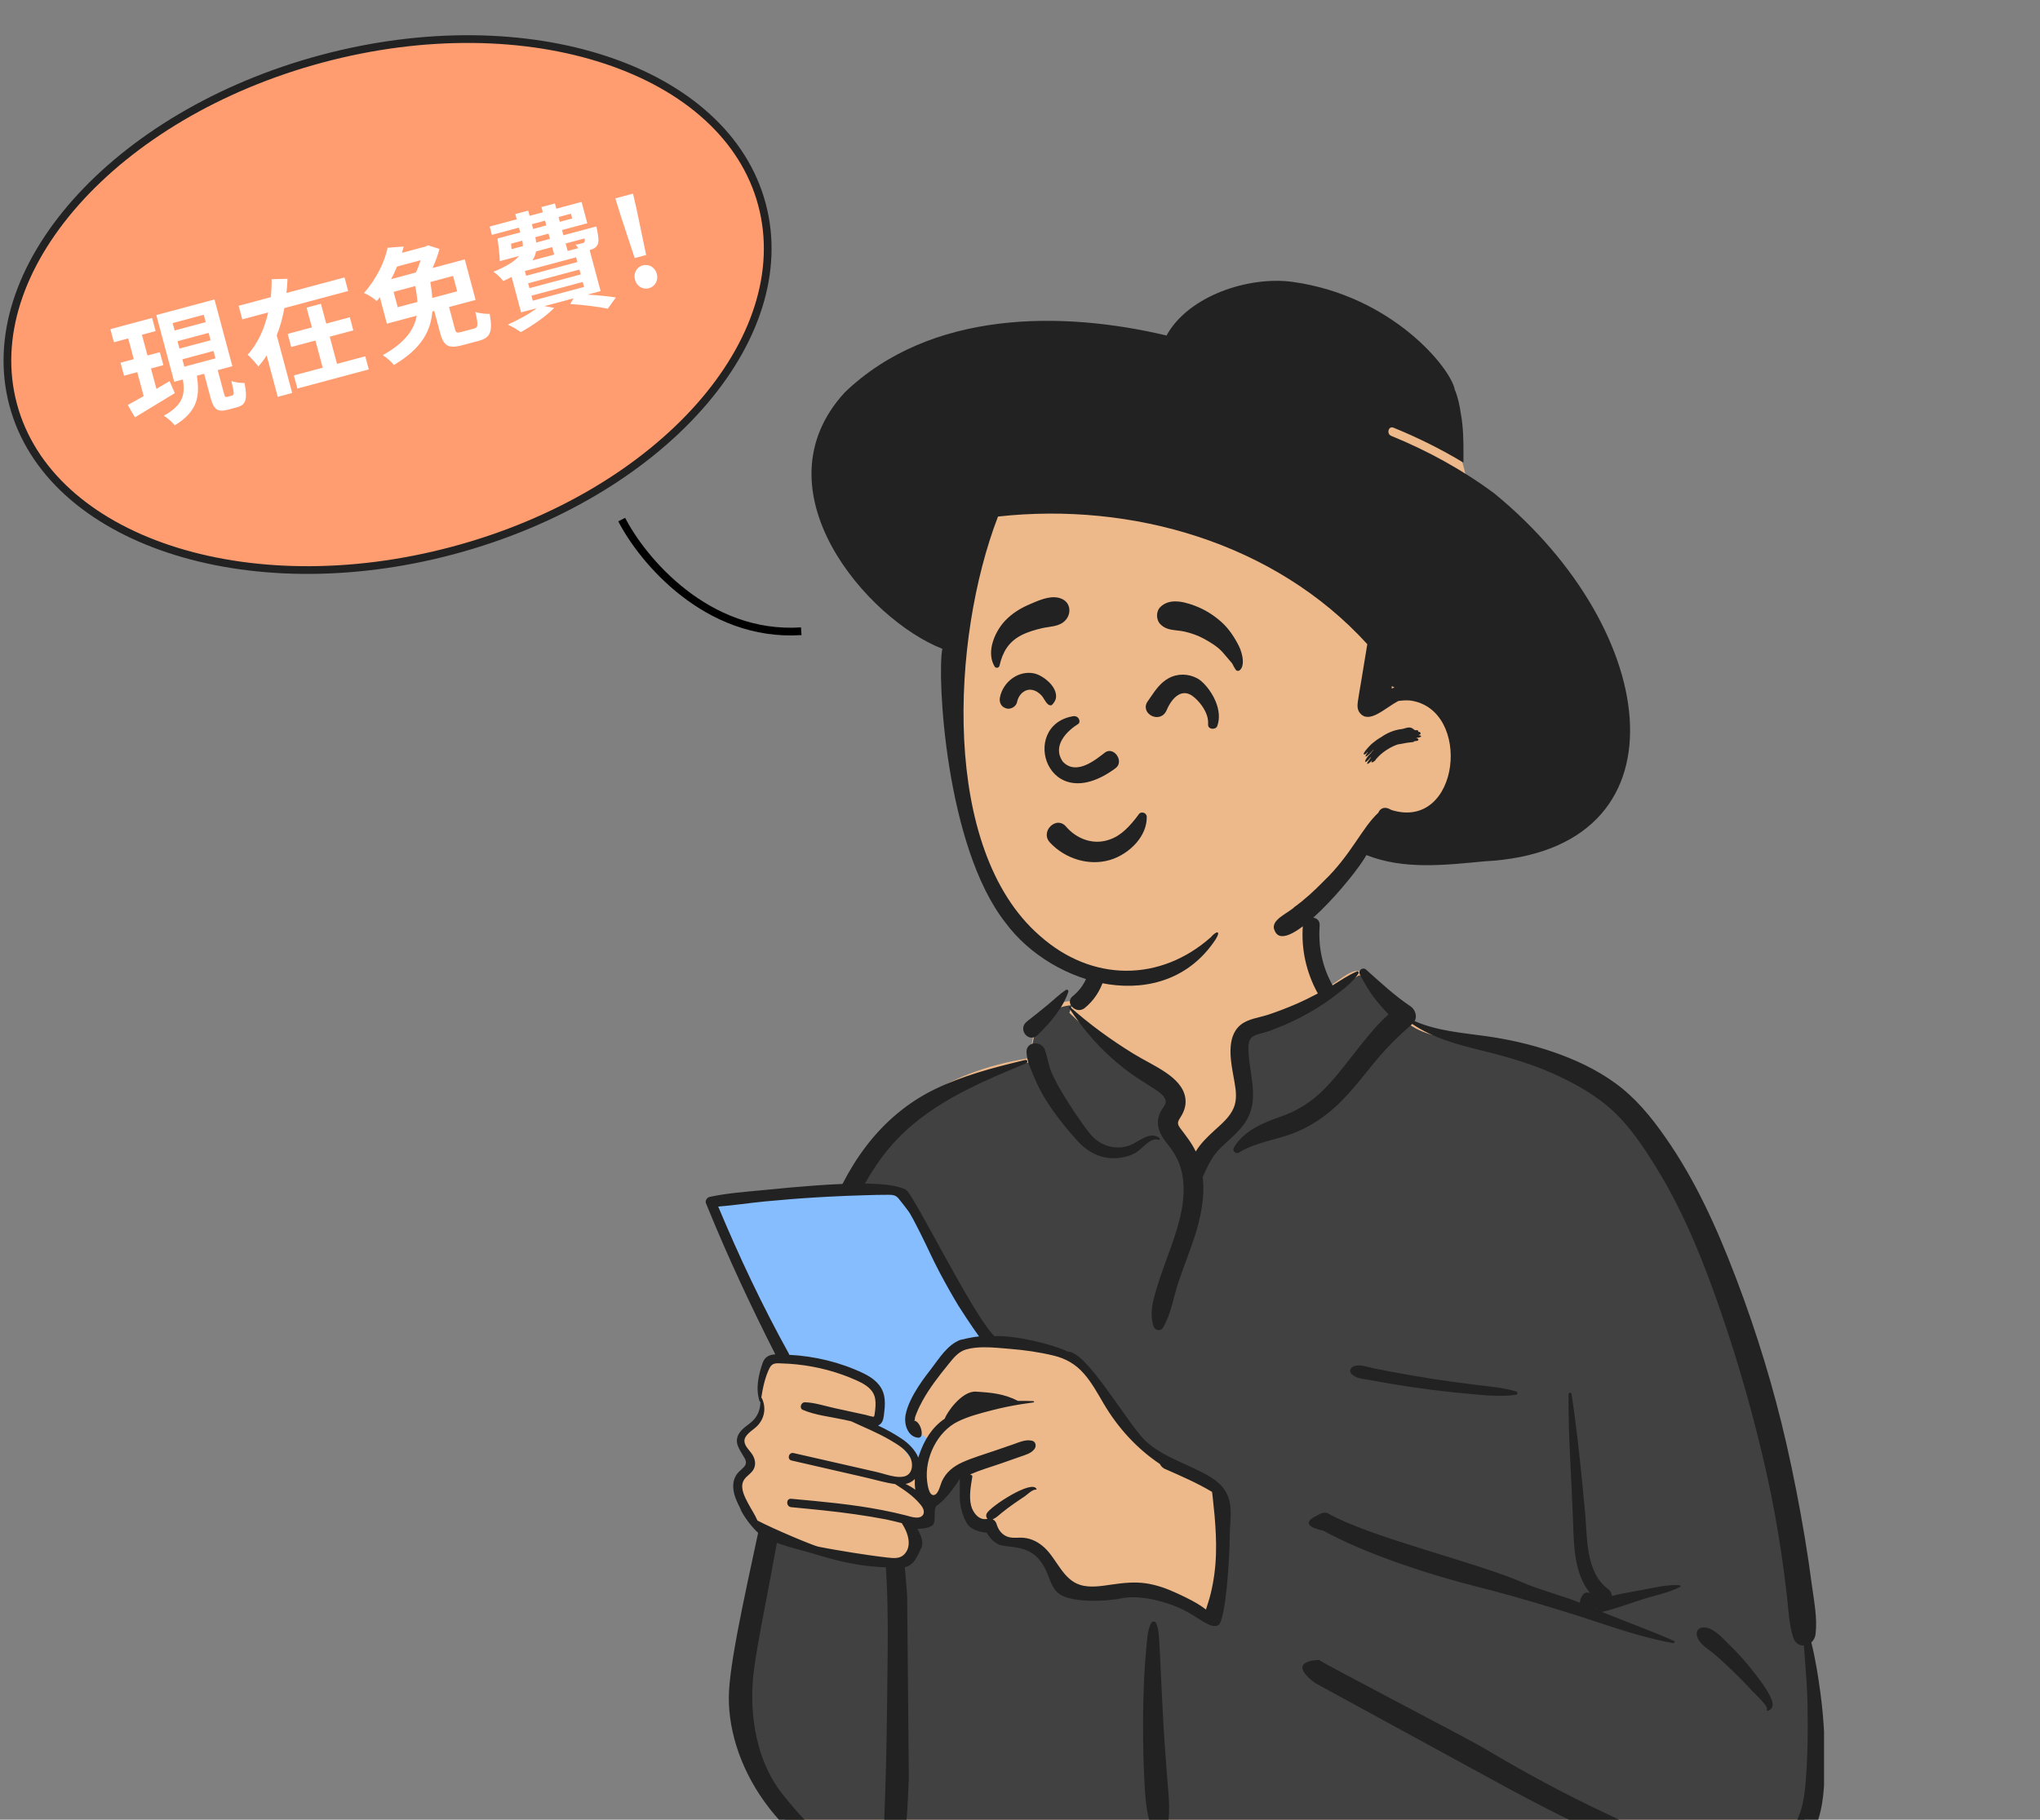
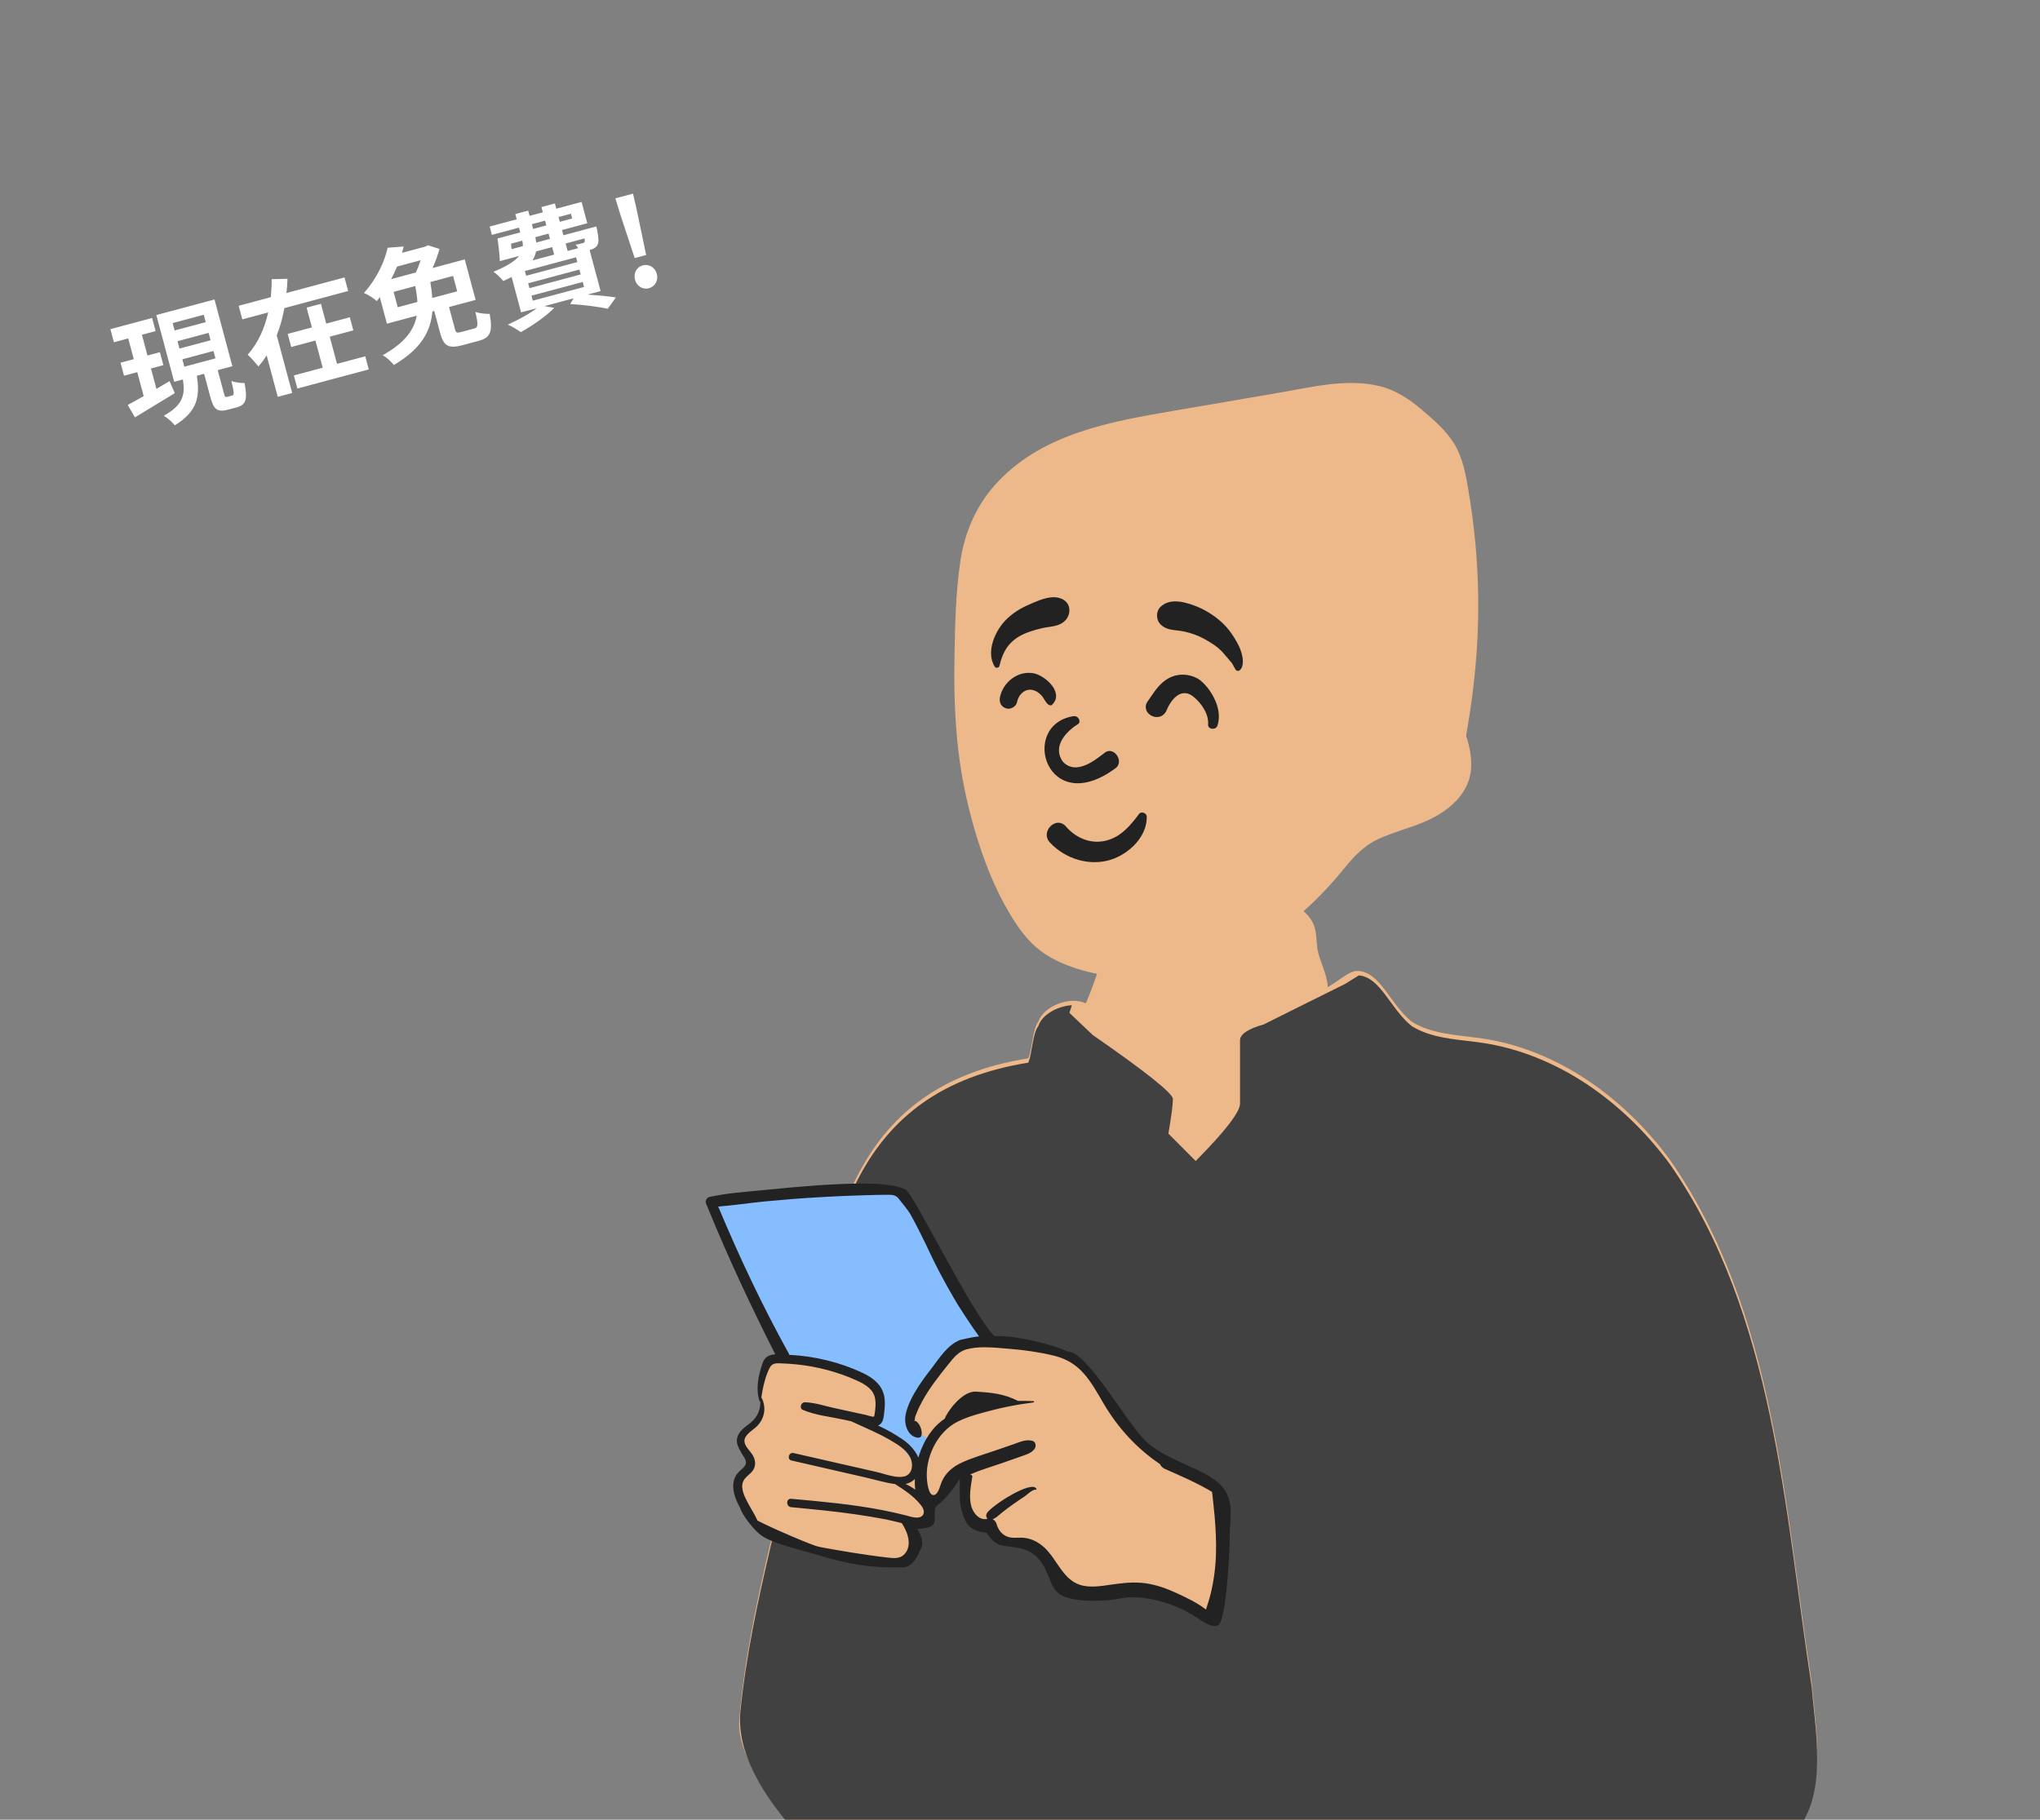
<svg xmlns="http://www.w3.org/2000/svg" width="529" height="472" viewBox="0 0 529 472" fill="none">
  <rect x="0" y="0" width="529" height="472" fill="#808080" stroke="none" />
  <path fill-rule="evenodd" clip-rule="evenodd" d="M337.819 236.167C328.801 229.252 306.161 226.142 296.536 232.801C287.03 239.487 285.994 250.301 281.564 260.248C277.384 258.263 270.482 261.106 269.27 265.011C267.768 266.854 267.7 272.029 266.664 274.505C221.568 281.734 214.722 317.141 209.294 357.338C204.113 386.768 194.184 416.151 191.714 446C190.761 457.521 205 472.5 207.5 474.5C210 476.5 226.925 490.075 242.025 490.268L243.623 490.289C302.67 491.029 361.714 492.488 420.764 492.875C422.906 492.878 423.955 490.943 423.669 489.034C423.093 485.191 422.558 481.347 422 477.502C435.967 481.217 450.815 482.152 464.742 477.893C465.717 476.893 462.472 477.435 461.958 477.283C474.775 468.463 470.947 449.881 469.812 436.497C462.752 390.637 460.263 339.897 432.985 300.763C421.184 284.793 403.883 272.149 384.003 269.304L383.452 269.228C377.639 268.448 371.16 268.196 366.078 265.011C360.362 260.416 357.926 251.924 351.912 251.845C349.926 251.819 347.225 254.349 344.318 256.066C344.101 252.288 342.079 249.099 341.633 246.169L341.596 245.918C341.131 242.503 341.769 239.43 337.819 236.167Z" fill="#EDB98A" />
  <rect width="83.658" height="103.75" transform="matrix(-1 0 0 1 313.418 337.646)" fill="#DAF2FF" />
  <g clip-path="url(#clip0_2185_79799)">
    <path fill-rule="evenodd" clip-rule="evenodd" d="M352.371 253L348.744 255.241L327.68 265.727C323.597 266.879 321.555 268.259 321.555 269.867V286.246C321.555 288.438 317.723 293.406 310.059 301.149L302.979 294.04L303.137 293.11C303.811 289.099 304.148 286.417 304.148 285.062C304.148 283.605 297.221 278.073 283.367 268.467L277.306 262.72L277.952 260.741C274.215 260.919 270.162 263.237 269.26 266.143C267.757 267.985 267.69 273.161 266.653 275.637C221.558 282.866 214.712 318.273 209.284 358.469C204.284 386.87 194.863 415.227 191.99 444C190.737 456.552 201 469.5 207.5 476.5C214 483.5 222.172 481.949 221.5 483.5C219.889 486.26 224.751 487.151 228 487C232.205 486.628 227.275 491.558 231.5 491.399C243.212 490.99 230.299 491.249 242.015 491.399L243.613 491.42C302.66 492.161 361.704 493.619 420.754 494.006C422.896 494.009 423.945 492.074 423.659 490.166C423.083 486.323 422.548 482.478 421.99 478.634C435.957 482.349 450.805 483.284 464.732 479.024C465.707 478.025 462.462 478.567 461.948 478.415C474.765 469.594 470.937 451.012 469.802 437.629C462.742 391.769 460.253 341.028 432.975 301.895C421.174 285.925 403.873 273.281 383.993 270.436L383.441 270.36L382.886 270.287C377.219 269.56 370.989 269.227 366.068 266.143C360.502 261.669 358.046 253.501 352.371 253Z" fill="#414141" />
-     <path fill-rule="evenodd" clip-rule="evenodd" d="M343.13 397.02C354.09 403.09 371.06 408.57 383.06 411.57C395.06 414.57 408.88 418.97 414.97 421L416.2 421.41C421.97 423.31 427.88 425.11 433.84 426.2C434.16 426.26 434.42 425.78 434.08 425.63C428.27 423.05 422.25 420.87 416.35 418.49L415.38 418.09C415.49 418.09 415.61 418.07 415.73 418.04C419.19 417.2 422.62 415.9 426.02 414.81C429.17 413.8 432.71 413.16 435.65 411.63C435.88 411.51 435.75 411.19 435.53 411.18C432.22 410.95 428.63 411.92 425.38 412.49L424.16 412.7C422.12 413.06 420.03 413.45 418 413.96C417.93 413.27 417.55 412.59 417.01 412.18C411.06 407.74 411.66 398.77 411.02 392.16L410.55 387.25C409.72 378.66 408.84 370.07 407.51 361.54C407.44 361.08 406.74 361.22 406.74 361.65C406.67 372.22 407.46 382.74 407.86 393.3L407.92 395.03C408.14 401.54 408.31 408.31 412.38 413.32C411.81 412.98 411.04 412.98 410.58 413.54C410.01 414.22 409.69 414.98 409.7 415.73C406.02 414.18 398.71 412.2 395.06 410.57C383.34 405.34 355.5 398.87 344.33 392.53C343.13 391.85 341.3 393.27 341.3 393.27C341.29 393.27 341.17 393.27 341.17 393.27C341.17 393.27 336.07 395.57 343.14 397.03L343.13 397.02ZM341.06 436.57C341.06 436.57 381.74 458.74 387.93 462.14C397.89 467.62 408.05 472.78 418.41 477.47C417.79 480.55 418.02 483.72 417.55 486.82L417.48 487.26C417.28 488.41 417.55 489.37 418.34 490.12L418.42 490.2L418.49 490.26L418.51 490.28C418.6 490.36 418.69 490.43 418.79 490.5L418.91 490.58C419.67 491.04 420.64 491.04 421.42 490.63L421.51 490.58L421.66 490.49C422.69 489.9 423.39 488.42 422.97 487.26C421.92 484.39 421.53 481.32 420.56 478.43L421.33 478.77L422.34 479.21C433.25 483.96 445.38 487.97 457.27 484.73C462.53 483.3 467.44 480.27 470.06 475.33C472.65 470.47 473.01 464.83 473.15 459.43C473.32 452.76 472.97 445.99 472.09 439.37C471.5 434.93 470.79 430.41 469.7 426.02C470.26 425.52 470.68 424.8 470.79 423.92C471.31 419.72 470.4 415.36 469.85 411.19C469.31 407.11 468.71 403.05 468.04 398.99C466.68 390.8 465.09 382.63 463.25 374.53C459.97 360.13 455.64 345.98 450.42 332.17L449.96 330.97C445.14 318.35 439.56 305.99 431.79 294.91C428.07 289.6 424.14 284.79 418.89 280.97C413.97 277.39 408.42 274.81 402.69 272.84C396.95 270.87 391.06 269.55 385.06 268.72C378.97 267.88 372.54 267.37 366.85 264.86C367.57 263.56 366.95 261.81 365.74 261C361.67 258.29 357.9 254.77 354.25 251.51C353.37 250.73 352.08 251.71 352.64 252.76C353.89 255.13 355.17 257.37 356.85 259.47C357.87 260.74 358.96 261.94 360.06 263.13C357.23 265.6 354.8 268.66 352.5 271.53C349.57 275.2 346.79 279.03 343.5 282.39C340.25 285.7 336.66 288.02 332.32 289.56L331.44 289.87C327.08 291.41 322.42 293.49 319.96 297.65C319.48 298.47 320.45 299.48 321.27 298.97C325.54 296.31 330.56 295.77 335.21 294.01C339.7 292.31 343.62 289.69 347.08 286.35C350.53 283.02 353.43 279.22 356.46 275.51C359.45 271.84 362.67 268.7 366.21 265.6C371.67 269.3 377.9 270.91 384.24 272.49L384.93 272.66C391.28 274.24 397.59 276.08 403.54 278.83C408.79 281.26 413.95 284.16 418.22 288.11C422.76 292.3 426.29 297.66 429.52 302.9C436.75 314.62 441.84 327.46 446.31 340.46C450.96 353.98 454.86 367.77 458 381.72C459.6 388.82 460.9 395.96 461.96 403.16C462.47 406.63 462.93 410.1 463.33 413.58C463.76 417.3 463.86 421.12 464.99 424.7C465.48 426.23 466.62 426.87 467.77 426.81L468 429.75C468.31 433.66 468.6 437.58 468.7 441.52C468.86 448.07 468.79 454.6 468.32 461.13L468.25 462.02C467.88 466.79 467.06 472.15 463.5 475.64C459.81 479.26 454.14 480.39 449.17 480.46C437.59 480.61 426.45 475.1 416.21 470.27C405.66 465.29 395.4 459.77 385.38 453.78C380.28 450.73 344.46 432.21 342.05 430.57C342.05 430.57 333.05 430.57 341.05 436.57H341.06ZM235.24 414.02L235.16 412.9C234.08 398.06 232.2 382.03 223.9 369.32C223.73 369.06 223.32 369.22 223.4 369.53C225.38 377.7 227.24 385.89 228.45 394.21C230.64 409.24 230.24 424.46 230.06 439.6V440.38C229.96 448.53 229.83 456.69 229.56 464.84C229.42 468.96 229.16 473.12 229.3 477.24C229.38 479.48 229.97 481.59 230.18 483.8C230.36 485.73 230.2 487.69 230.11 489.63C230.05 490.92 231.93 490.86 232.06 489.63L232.22 488.04C232.43 486.03 232.7 484.02 233.35 482.09C234.14 479.77 234.52 477.49 234.79 475.05C235.21 471.32 235.4 467.55 235.56 463.79L235.67 461.19M266.1 275.8C266.62 275.59 266.44 274.8 265.86 274.94L264.82 275.19C257.19 277.03 249.69 279.03 242.57 282.45C235.44 285.88 229.41 291 224.61 297.29C215.29 309.52 211.41 324.39 208.35 339.24C204.95 355.74 201.86 372.31 198.43 388.81L197.79 391.88C194.63 407.26 189.62 428.38 189.05 438.56C188.05 456.56 201.05 480.56 230.05 489.56C230.53 492.73 230.25 486.69 230.05 483.56C216.05 479.56 211.05 475.56 203.05 465.56C195.05 455.56 194.29 441.85 195.55 432.85C196.61 425.28 198.19 417.79 199.59 410.28L199.81 409.09C200.98 402.7 202.19 396.31 203.4 389.93L205.2 380.37C207.9 366.05 210.65 351.72 213.76 337.5L213.94 336.66C216.98 322.97 221.47 308.64 230.6 297.77C239.87 286.74 253.13 281.18 266.09 275.81L266.1 275.8ZM299.77 420.97C299.55 420.47 298.77 420.52 298.53 420.97C297.59 422.71 297.49 424.94 297.31 426.91L297.29 427.11C297.06 429.51 296.86 431.93 296.74 434.34C296.51 438.92 296.4 443.49 296.41 448.07C296.42 452.77 296.52 457.46 296.77 462.14L296.84 463.4C297.07 467.47 297.45 472.02 299.38 475.58C300.08 476.87 301.98 476.49 302.38 475.18C303.71 470.89 303.03 465.81 302.69 461.42L302.43 457.99C302.17 454.56 301.92 451.13 301.72 447.7C301.45 443 301.23 438.31 301.01 433.61C300.94 432.09 300.87 430.56 300.79 429.03L300.67 426.74C300.56 424.83 300.57 422.73 299.78 420.96L299.77 420.97ZM448.87 427.05L448.28 426.48C446.48 424.7 444.2 421.97 441.54 422.14C440.48 422.21 439.8 423.1 440.02 424.15C440.49 426.4 442.77 427.57 444.41 428.94C446.21 430.44 447.9 432.05 449.59 433.68C451.09 435.12 452.53 436.6 453.94 438.13L454.47 438.7C454.98 439.25 458.57 442.53 458.18 443.38L458.16 443.42C458.05 443.58 458.23 443.81 458.41 443.75C459.96 443.26 459.87 441.92 459.28 440.56C458.15 437.95 456.18 435.54 454.45 433.31C452.73 431.09 450.87 429.02 448.87 427.06V427.05ZM413.99 417.36C413.99 417.36 414.06 417.45 414.09 417.5L414.15 417.57L413.86 417.45L413.99 417.36ZM355.94 354.85C354.36 354.53 352.56 353.78 351 354.4C350.2 354.72 349.8 355.7 350.48 356.39C351.66 357.58 353.37 357.64 354.96 357.92L355.1 357.95C356.98 358.3 358.86 358.63 360.74 358.95C364.28 359.54 367.83 360.06 371.39 360.51C375.05 360.97 378.72 361.37 382.39 361.68L383.81 361.8C386.91 362.05 390.14 362.24 393.19 361.76C393.63 361.69 393.56 361.04 393.19 360.93C389.86 359.91 386.2 359.64 382.75 359.21C379.08 358.75 375.43 358.27 371.77 357.7C368.13 357.13 364.49 356.51 360.86 355.83C359.22 355.52 357.59 355.2 355.95 354.87L355.94 354.85ZM342.2 240.1C342.42 237.28 338.07 237.31 337.85 240.1C337.38 246.2 338.74 252.23 341.67 257.58C341.69 257.62 341.71 257.65 341.74 257.69C339.91 258.65 338.05 259.57 336.16 260.4C333.73 261.45 331.26 262.41 328.75 263.23C326.47 263.97 323.67 264.26 321.76 265.79C317.73 269.02 319.24 275.74 320.02 280.09L320.14 280.78C320.53 283.02 320.81 285.32 319.87 287.47C318.87 289.77 316.84 291.47 315.04 293.11L314.68 293.44C313.08 294.91 311.25 296.69 310.08 298.68C309.01 296.45 307.55 294.63 306.01 292.58C304.91 291.12 305.69 290.63 306.48 289.2C307.24 287.82 307.61 286.36 307.37 284.79C306.93 281.89 304.63 279.79 302.34 278.22C299.63 276.36 296.61 274.98 293.82 273.26C288.07 269.71 282.47 265.65 277.43 261.14C277.29 261.02 277.05 261.18 277.16 261.35C281.14 267.45 285.82 272.73 291.56 277.2C293.89 279.01 296.33 280.52 298.8 282.1L299.51 282.56C300.5 283.2 301.73 284.07 302.18 285.16C302.63 286.26 301.67 287.1 301.15 288.01C299.51 290.91 300.3 293.62 302.24 296.09L302.33 296.2C304.26 298.6 305.72 300.83 306.42 303.89C307.92 310.47 305.83 317.32 303.64 323.49L303.55 323.73C302.36 327.06 301.1 330.36 300.07 333.74L299.79 334.67C298.86 337.78 298.09 340.85 299.14 344.05C299.5 345.14 300.97 345.4 301.58 344.37C303.74 340.76 304.28 336.41 305.63 332.44C306.95 328.57 308.46 324.77 309.74 320.89C311.38 315.89 312.48 310.5 311.88 305.26C311.9 305.23 311.92 305.2 311.93 305.17L312.35 304.25C313.49 301.76 314.59 299.58 316.66 297.6C318.82 295.53 321.16 293.7 322.86 291.19C326.55 285.74 324.27 279.69 323.82 273.73L323.77 273C323.69 271.76 323.65 270.08 324.45 269.23C325.35 268.27 327.47 268.02 328.66 267.59C331.75 266.49 334.8 265.2 337.7 263.66C340.46 262.19 343.14 260.57 345.63 258.67L346.89 257.71C348.88 256.2 350.95 254.54 352.29 252.48C352.44 252.24 352.18 251.86 351.9 251.97C349.67 252.88 347.63 254.33 345.55 255.59C345.52 255.51 345.48 255.44 345.44 255.36C342.86 250.66 341.8 245.44 342.21 240.09L342.2 240.1ZM270.97 272.33C270.08 269.88 266.03 270.07 266.19 272.98C266.31 275.22 267.26 277.24 268.12 279.27L268.21 279.49C269.1 281.61 270.13 283.6 271.36 285.54C273.71 289.25 276.47 292.7 279.42 295.95C282.09 298.9 285.59 300.7 289.63 300.4C291.33 300.27 293.05 299.84 294.54 298.98C296.31 297.96 298.23 294.91 300.49 295.65C300.71 295.72 300.91 295.4 300.72 295.25C298.11 293.13 295.15 296.41 292.65 297.2C288.89 298.39 285.03 297.07 282.61 294.01C280.08 290.81 277.75 287.23 275.63 283.75C274.55 281.98 273.57 280.15 272.72 278.26C271.86 276.35 271.67 274.28 270.96 272.33H270.97ZM277.03 257.23C277.14 256.89 276.72 256.57 276.43 256.76C274.72 257.88 273.23 259.37 271.65 260.67C269.9 262.11 268.13 263.53 266.34 264.92C263.72 266.95 266.76 270.69 269.06 268.47C272.21 265.44 275.66 261.47 277.04 257.23H277.03ZM286.44 245.35C285.74 242.65 281.63 243.76 282.23 246.43L282.25 246.51C283.39 250.92 281.77 255.42 278.31 258.28L278.18 258.38C275.99 260.14 279.09 263.22 281.26 261.48C285.99 257.67 287.95 251.2 286.44 245.35Z" fill="#222222" />
    <g clip-path="url(#clip1_2185_79799)">
      <path d="M209 309.5L185.5 312L192 330L203 352L199.5 352.5L197 359L197.5 363.5L197 368L192 373L193.5 377V380.5L191 386L194.5 394.5L201.5 399L217.5 404L234.5 405.5L237.5 400.5V396L241.5 394.5V391L246 386L249.5 381V386L252.5 396H255.5L259.5 399L265 400.5L270.5 404L278.5 413.5H292.5H302L315 419.5L317 411V388.5L310 383L298 377L289.5 367L282 355.5L276.5 351.5L265 348.5L255.5 347L246 330L234.5 309.5L227 308L209 309.5Z" fill="#EDB98A" />
      <path fill-rule="evenodd" clip-rule="evenodd" d="M202.5 352.071L204.5 352.5L218 355L226.5 358.5L228.5 365L226.5 370L232.5 373.5L237.5 380L241 373.5L237.5 371L235.5 366.5L244.5 352.5L251 348.5H258L257.917 347.382L255.5 347L246 330L234.5 309.5L227 308L209 309.5L185.5 312L192 330L203 352L202.5 352.071Z" fill="#85BDFF" />
      <path fill-rule="evenodd" clip-rule="evenodd" d="M204.67 351.42C211.29 351.76 217.92 353.35 223.91 356.22C226.36 357.4 228.58 359.1 229.23 361.89C229.56 363.32 229.48 364.79 229.3 366.24C229.17 367.33 229.14 368.73 228.19 369.47C228.03 369.59 227.86 369.69 227.68 369.76C229.89 370.76 231.99 371.97 233.87 373.22C235.58 374.36 237.34 376.11 238.13 378.08C238.2 377.86 238.26 377.65 238.33 377.45C239.67 373.45 241.75 370.17 245.01 367.96C245.38 366.6 249.36 360.75 253.05 360.97C257.09 361.21 260.35 361.51 264 363.38C265.33 363.35 266.66 363.37 267.98 363.43C268.21 363.43 268.2 363.75 267.98 363.77C266.91 363.91 265.85 364.06 264.78 364.23C262.24 364.64 259.72 365.16 257.24 365.8C254.27 366.57 251.2 367.35 248.43 368.7C243.05 371.32 239.72 378.18 240.41 384.15C240.52 385.13 240.9 388.09 242.25 387.78C243.39 387.52 243.84 385.13 244.24 384.24C245.31 381.89 247.23 380.35 249.53 379.31C252.24 378.09 255.13 377.26 257.94 376.29C259.53 375.74 261.12 375.19 262.71 374.65C264.34 374.09 265.89 373.31 267.62 373.7C268.67 373.94 268.79 375.2 268.2 375.92C267.31 377.02 265.98 377.34 264.69 377.8C262.99 378.4 261.29 378.99 259.59 379.59C256.96 380.51 254.21 381.29 251.65 382.41L251.73 382.59C251.94 382.53 252.18 382.74 252.14 383C251.76 385.38 251.22 388.13 251.82 390.52C252.29 392.41 253.94 394.51 256.08 393.95C255.74 393.64 255.62 393.11 255.85 392.61C256.7 390.79 267.8 383.58 268.79 386.26C268.82 386.35 268.72 386.42 268.64 386.41C267.8 386.23 266.38 387.68 265.71 388.14C264.73 388.8 263.74 389.45 262.78 390.13C261.72 390.87 260.69 391.65 259.69 392.46C258.9 393.09 258.31 393.75 257.4 394.07C257.87 394.3 258.25 394.72 258.41 395.26C258.82 396.67 259.61 397.86 260.98 398.49C262.42 399.14 264.03 398.73 265.55 398.89C267.61 399.1 269.41 400.09 270.91 401.49C274.06 404.46 275.64 409.68 280.05 411.08C282.68 411.92 285.61 411.39 288.27 411.01C291.25 410.59 294.15 410.25 297.15 410.69C300.02 411.11 302.73 412.11 305.36 413.34C307.82 414.48 310.54 415.78 312.72 417.49C313.17 416.1 313.62 414.72 313.97 413.29C314.78 409.92 315.22 406.5 315.32 403.04C315.42 399.75 315.24 396.44 314.96 393.16C314.82 391.52 314.6 389.89 314.46 388.26C314.42 387.85 314.35 387.41 314.3 386.97C310.41 384.65 306.31 382.88 302.19 381.06C302.18 381.06 302.17 381.05 302.16 381.05C302.03 380.99 301.91 380.94 301.78 380.88C301.78 380.88 301.78 380.87 301.79 380.86C301.32 380.57 300.99 380.18 300.79 379.75C294.85 375.78 289.88 370.36 286.17 364.04C284.62 361.39 283.12 358.64 281.09 356.32C278.93 353.84 276.36 352.37 273.18 351.61C269.46 350.71 265.64 350.18 261.83 349.87C259.75 349.7 257.43 349.45 255.16 349.46C253.58 349.47 252.04 349.61 250.62 350C248.52 350.58 247.29 352.19 245.97 353.82C244.71 355.38 243.46 356.94 242.28 358.57C241.17 360.11 240.11 361.7 239.2 363.37C238.65 364.37 238.14 365.4 237.72 366.46C237.57 366.84 237.37 367.26 237.28 367.65C237.19 368.04 237.36 368.46 236.92 368.46C238.73 368.49 239.93 373.03 238.13 372.92C235.6 372.77 234.33 369.72 234.83 367.01C235.71 362.18 240.48 356.35 241.43 355.11C243.52 352.38 245.67 348.82 249.01 347.55C249.06 347.53 252.44 346.72 253.89 346.66C252.06 344.16 248.93 339.35 248.56 338.73C246.83 335.87 245.18 332.92 243.61 329.96C241.91 326.76 240.45 323.43 238.82 320.19C237.9 318.35 236.96 316.5 235.94 314.72C235.59 314.11 233.39 311.33 232.97 310.83C232.3 310.02 231.52 309.92 230.52 309.91C228.39 309.89 226.25 309.97 224.12 310.03C220.99 310.12 217.86 310.24 214.74 310.41C213.79 310.46 212.85 310.51 211.91 310.57C207.36 310.84 202.82 311.2 198.28 311.64C194.27 312.03 190.26 312.66 186.24 312.96C191.68 325.97 197.7 338.74 204.53 351.06C204.6 351.18 204.65 351.31 204.68 351.44L204.67 351.42ZM234.83 384.92C235.71 385.33 236.56 385.83 237.35 386.4C237.22 385.51 237.19 384.56 237.22 383.62C236.57 384.33 235.73 384.73 234.83 384.92ZM197.4 362.55C197.46 362.55 197.52 362.59 197.55 362.65C198.76 365.17 198.26 367.99 196.27 369.96C195.23 370.99 192.97 372.15 193.04 373.84C193.1 375.21 194.58 376.36 195.21 377.49C195.8 378.54 196.02 379.7 195.55 380.84C194.95 382.3 193.26 382.88 192.69 384.32C191.96 386.14 193.15 388.34 193.98 389.92C194.75 391.39 195.76 392.86 196.42 394.41C200.87 396.73 210.98 400.95 212.19 401.18C213.67 401.47 215.16 401.75 216.65 402C219.51 402.5 222.38 402.96 225.25 403.37C226.89 403.6 228.53 403.83 230.17 404.01C231.6 404.16 233.22 404.37 234.37 403.29C236.7 401.1 235.39 397.42 233.92 395.21C233.89 395.17 233.89 395.13 233.9 395.09C232.51 394.76 231.13 394.38 229.75 394.11C227.09 393.6 224.42 393.16 221.74 392.78C216.24 391.99 210.7 391.47 205.17 390.94C203.8 390.81 203.79 388.64 205.17 388.76C213.12 389.49 221.1 390.19 228.94 391.73C230.91 392.11 232.86 392.55 234.8 393.04C235.72 393.27 236.7 393.63 237.66 393.64C237.72 393.64 237.78 393.64 237.84 393.64C239.72 393.58 240 391.96 238.96 390.61C238.83 390.44 238.7 390.28 238.57 390.12C236.74 387.93 234.47 386.46 232.12 384.95C229.49 384.59 226.87 383.79 224.3 383.2C217.95 381.74 211.6 380.29 205.25 378.83C204 378.54 204.53 376.62 205.78 376.9C210.6 378 215.42 379.1 220.25 380.2L227.31 381.81C228.72 382.13 230.48 382.77 232.14 383.01C232.96 383.12 233.75 383.14 234.47 382.97C236.78 382.42 236.9 379.51 235.9 377.78C234.78 375.84 232.67 374.62 230.8 373.52C227.55 371.61 224.1 370.24 220.72 368.66C220.12 368.53 219.52 368.4 218.92 368.26C215.43 367.49 211.45 367.11 208.17 365.69C207.19 365.27 207.72 363.71 208.7 363.73C211.25 363.79 213.91 364.7 216.4 365.24C219.09 365.83 221.79 366.41 224.48 367C224.75 367.06 226.35 367.57 226.59 367.46C226.74 367.39 226.8 366.85 226.85 366.5C227.01 365.34 227.13 364.12 226.96 362.95C226.57 360.34 224.4 359.11 222.21 358.1C217.33 355.87 211.98 354.47 206.65 353.91C205.42 353.78 204.2 353.7 202.96 353.66C201.51 353.62 200.32 353.36 199.58 354.8C198.43 357.07 197.79 359.98 197.41 362.57L197.4 362.55ZM233.88 406.57C230.88 406.57 223.76 406.92 212.88 403.57C207.78 402 201.38 400.7 197.88 398.57C195.35 397.03 192.28 392.53 191.91 391.14C191.13 389.65 190.4 388.07 190.19 386.38C190 384.9 190.26 383.44 191.18 382.24C192.23 380.88 194.21 380.23 193.11 378.26C191.86 376.02 190.02 374.07 191.85 371.52C192.78 370.22 194.26 369.51 195.35 368.38C196.61 367.07 197.21 365.33 197.18 363.54C197.1 363.58 197 363.56 196.96 363.45C195.9 360.23 196.67 356.69 197.75 353.55C198.34 351.85 199.6 351.38 201.05 351.3C194.76 338.89 188.85 326.27 183.58 313.36C183.4 312.94 183.23 312.51 183.06 312.09C182.8 311.46 183.34 310.62 183.97 310.47C188.52 309.47 193.26 309.15 197.9 308.7C218.88 306.57 230.41 306.34 234.88 308.57C236.88 309.57 252.37 341.4 257.88 346.57C262.87 346.33 272.43 348.47 276.88 350.57C281.88 350.57 291.88 368.57 296.88 373.57C301.88 378.57 311.33 380.62 315.88 384.57C320.43 388.52 318.88 393.57 318.88 398.57C318.88 403.57 317.88 420.57 315.88 421.57C313.88 422.57 310.88 419.57 306.88 417.57C302.88 415.57 295.88 413.57 290.88 414.57C285.88 415.57 277.88 415.57 274.88 413.57C271.88 411.57 272.41 407.72 269.15 404.15C265.89 400.58 260.88 401.57 258.88 400.57C256.88 399.57 255.88 397.57 255.88 397.57C255.88 397.57 253 397.38 251.44 395.98C249.88 394.58 248.88 390.57 248.88 388.57V383.57C248.88 383.57 245.88 388.57 242.88 390.57C241.88 391.57 242.88 394.57 241.88 395.57C240.88 396.57 237.88 396.57 237.88 396.57C237.88 396.57 239.88 399.57 238.88 401.57C237.88 403.57 236.88 406.57 233.88 406.57Z" fill="#222222" />
    </g>
  </g>
  <path fill-rule="evenodd" clip-rule="evenodd" d="M247.51 170.411C247.655 162.169 247.816 153.762 249.03 145.601C250.217 137.621 253.482 130.409 259.093 124.615C271.011 112.307 288.287 109.301 304.368 106.546L331.861 101.836C340.249 100.399 349.198 98.103 357.672 100.14C361.848 101.144 365.394 103.477 368.636 106.236C371.76 108.896 375.119 111.753 377.236 115.331C379.356 118.915 380.086 123.105 380.775 127.158C381.553 131.728 382.157 136.333 382.586 140.949C383.446 150.199 383.563 159.517 382.939 168.786C382.637 173.281 382.156 177.764 381.542 182.226C381.238 184.439 380.894 186.647 380.505 188.846C380.391 189.495 380.304 190.213 380.186 190.939C381.054 193.428 381.546 196.006 381.507 198.573C381.39 206.134 375.066 210.894 368.691 213.45C364.994 214.932 361.13 215.939 357.498 217.595C353.677 219.336 351.076 222.159 348.464 225.379C343.482 231.521 337.859 237.041 331.439 241.646C317.828 251.411 300.588 256.029 284.072 252.524C280.11 251.683 276.112 250.377 272.55 248.409C268.789 246.331 265.962 243.321 263.587 239.761C259.178 233.153 256.016 225.712 253.624 218.141C251.184 210.417 249.452 202.679 248.507 194.625C247.566 186.597 247.368 178.488 247.51 170.411Z" fill="#EDB98A" />
-   <path fill-rule="evenodd" clip-rule="evenodd" d="M335.245 73.126C323.868 71.546 308.164 76.68 302.498 87.031C275.447 80.594 241.328 80.384 219.032 101.809C195.767 127.225 224.989 160.736 244.365 168.291C242.955 175.21 245.154 219.537 260.719 239.31C273.071 256.063 301.836 263.794 315.147 243.784L315.251 243.619C316.677 241.308 315.449 241.382 313.985 243.101C300.951 254.669 283.229 254.867 269.573 242.659C243.979 220.345 246.618 165.634 258.796 133.983C293.476 130.139 330.606 140.747 354.559 167.092L352.939 176.933C352.663 178.609 352.349 180.284 352.11 181.967C351.957 183.045 351.94 184.117 352.68 184.99C355.124 187.87 359.242 183.542 362.63 181.82C363.631 181.678 364.633 181.623 365.616 181.693C381.896 183.809 378.688 215.681 360.795 210.094C359.292 209.149 358 209.437 357.417 210.809C353.152 214.751 350.34 221.783 343.254 228.555C340.754 231.096 338.479 233.221 335.667 235.259C334.015 236.945 329.031 238.663 330.611 241.548C333.599 248.112 351.218 227.493 354.333 221.791C364.093 225.68 374.909 224.359 385.023 223.409C438.382 220.609 431.259 163.845 387.522 128.006C379.289 121.89 370.206 116.9 360.764 113.06C359.475 112.536 360.038 110.4 361.345 110.931C367.593 113.472 373.683 116.497 379.489 119.998L379.498 117.905C379.506 114.38 379.451 110.71 378.845 107.489C378.541 105.257 378.031 102.874 377.246 101.081C376.275 95.583 361.068 76.712 335.245 73.126ZM366.328 189.01C365.504 188.22 363.966 189.162 363.232 189.138C361.357 189.397 359.575 190.197 358.185 191.184C357.268 191.702 356.625 192.189 356.087 192.637L356.073 192.633C356.077 192.633 356.082 192.637 356.086 192.639L356.036 192.673C355.253 193.234 352.389 196.394 354.199 195.544C354.333 195.367 354.472 195.197 354.611 195.031C354.626 195.054 354.647 195.076 354.671 195.098L354.57 195.25C353.032 197.585 355.687 195.125 356.096 194.472C356.115 194.487 356.137 194.498 356.158 194.509L355.626 195.163C355.552 195.256 355.494 195.33 355.445 195.392L355.333 195.502C353.555 197.266 353.499 198.853 355.565 196.245C355.484 196.368 355.418 196.498 355.409 196.614L355.287 196.771C353.665 198.881 354.984 198.132 355.79 197.231L355.858 197.153L355.844 197.174C355.094 198.34 356.582 197.522 356.845 196.898L356.856 196.87C357.142 196.634 357.319 196.37 357.379 196.303L357.39 196.292C358.785 194.849 360.807 193.629 362.524 193.075C362.773 193.027 363.025 192.988 363.279 192.961C364.312 192.729 365.356 192.569 366.411 192.483C366.54 192.468 366.671 192.372 366.769 192.249C368.364 192.194 367.872 191.534 367.21 191.412L367.198 191.41L367.33 191.399C368.353 191.298 369.053 190.927 368.017 190.7L367.886 190.673C367.902 190.648 367.916 190.622 367.93 190.597C368.817 190.499 368.238 189.629 367.746 189.84C367.953 189.156 367.007 189.497 366.889 189.396C366.799 189.295 366.687 189.206 366.622 189.201C366.337 188.998 366.475 189.017 366.328 189.01ZM360.903 177.949L361.111 178.071C361.279 178.17 361.452 178.236 361.625 178.275C361.38 178.38 361.138 178.493 360.899 178.615C360.903 178.466 360.905 178.318 360.905 178.17L360.903 177.949Z" fill="#222222" />
  <path fill-rule="evenodd" clip-rule="evenodd" d="M279.532 223.009C282.223 223.794 285.112 223.865 287.855 223.054C290.343 222.319 292.898 220.7 294.729 218.559C296.356 216.657 297.41 214.345 297.368 211.877C297.363 211.596 297.263 211.36 297.109 211.178C296.944 210.981 296.712 210.846 296.464 210.788C296.209 210.727 295.94 210.749 295.71 210.854C295.503 210.949 295.325 211.11 295.213 211.346C294.932 211.718 294.651 212.085 294.37 212.442C292.107 215.256 289.916 217.359 286.513 218.113C284.667 218.522 282.824 218.341 281.132 217.716C279.321 217.048 277.684 215.872 276.401 214.368C275.821 213.689 275.137 213.411 274.468 213.406C273.709 213.401 272.96 213.756 272.395 214.323C271.84 214.881 271.468 215.639 271.434 216.431C271.405 217.127 271.63 217.854 272.23 218.502C274.204 220.637 276.763 222.202 279.532 223.009ZM279.615 187.767C276.857 189.456 272.653 193.394 275.621 197.58C279.114 201.271 284.144 197.039 286.622 195.125C288.92 193.641 291.502 197.457 289.37 199.189C271.461 212.542 264.193 188.209 278.22 185.782C279.765 185.514 280.338 187.245 279.615 187.767ZM305.421 180.336C306.308 179.765 307.351 179.569 308.507 180.099C309.41 180.513 310.994 181.892 312.097 183.705C312.851 184.945 313.386 186.4 313.275 187.916C313.249 188.268 313.378 188.527 313.582 188.719C313.743 188.871 313.975 188.982 314.248 189.017C314.48 189.046 314.739 189.02 314.95 188.953C315.351 188.827 315.563 188.565 315.643 188.351C316.415 186.286 316.083 183.982 315.218 181.904C314.05 179.098 311.93 176.749 310.54 175.991C308.163 174.694 305.358 174.634 302.978 175.956C300.951 177.08 299.684 178.895 298.423 180.746C298.156 181.139 297.89 181.53 297.615 181.914C297.064 182.682 297.009 183.445 297.222 184.098C297.459 184.823 298.061 185.434 298.815 185.754C299.511 186.049 300.319 186.091 301.034 185.787C301.638 185.531 302.193 185.03 302.544 184.182C303.135 182.752 304.119 181.175 305.421 180.336ZM260.39 183.517C260.997 183.835 261.472 183.931 262.146 183.728C262.518 183.616 262.887 183.4 263.175 183.109C263.461 182.822 263.667 182.464 263.747 182.067C263.944 181.087 264.476 180.171 265.234 179.573C265.882 179.062 266.7 178.791 267.608 178.944C268.587 179.109 269.52 179.741 270.163 180.487C270.377 180.736 270.546 181.02 270.715 181.301C271.032 181.827 271.339 182.317 271.776 182.703C271.941 182.85 272.191 182.952 272.432 182.952C272.53 182.952 272.63 182.936 272.725 182.906C273.7 181.921 273.887 181.174 273.856 180.433C273.823 179.655 273.518 178.868 273.027 178.134C271.873 176.411 269.683 174.999 268.205 174.679C266.181 174.241 264.171 174.767 262.559 175.906C260.901 177.077 259.672 178.896 259.289 180.945C259.197 181.439 259.236 181.972 259.423 182.434C259.605 182.885 259.923 183.272 260.39 183.517ZM300.957 161.972C302.172 163.163 303.61 163.348 305.064 163.512C305.872 163.604 306.517 163.679 307.152 163.823C308.897 164.219 310.622 164.817 312.195 165.677C313.84 166.577 315.633 167.661 316.922 169.051C317.229 169.382 317.518 169.729 317.808 170.076C318.071 170.394 318.326 170.699 318.594 170.993C318.901 171.331 319.194 171.686 319.484 172.039C319.664 172.337 319.7 172.411 319.736 172.487C319.79 172.602 319.854 172.73 319.926 172.868C320.025 173.056 320.141 173.263 320.263 173.45C320.465 173.792 320.574 173.887 320.668 173.929C320.823 173.999 320.971 174.033 321.114 174.014C321.248 173.997 321.375 173.932 321.5 173.826C322.123 173.295 322.307 172.424 322.288 171.5C322.26 170.097 321.746 168.544 321.272 167.589C320.171 165.371 318.644 163.065 316.808 161.409C314.712 159.519 312.42 158.088 309.786 157.102C308.15 156.49 306.255 155.927 304.473 155.998C303.189 156.049 301.964 156.433 300.953 157.393C300.331 157.982 300.033 158.819 300.033 159.656C300.033 160.51 300.343 161.369 300.957 161.972ZM257.92 172.885C257.997 173.013 258.104 173.101 258.223 173.154C258.348 173.209 258.487 173.225 258.62 173.202C258.753 173.18 258.88 173.119 258.98 173.026C259.076 172.937 259.149 172.819 259.182 172.675C259.989 169.108 261.555 166.454 264.897 164.742C266.541 163.9 268.431 163.365 270.221 162.939C270.741 162.815 271.291 162.735 271.844 162.653C273.579 162.398 275.326 162.106 276.456 160.694C277.138 159.844 277.424 158.756 277.262 157.761C277.11 156.825 276.566 155.966 275.578 155.451C273.119 154.171 270.062 155.427 267.579 156.498C267.395 156.577 267.214 156.655 267.037 156.73C264.608 157.763 262.393 159.126 260.572 161.075C259.127 162.621 257.788 164.907 257.249 167.258C256.8 169.215 256.906 171.212 257.92 172.885Z" fill="#222222" />
-   <path d="M161.222 134.77C166.509 145.102 183.223 165.36 207.778 163.731" stroke="black" stroke-width="2" />
-   <path d="M197.576 52.988C202.249 70.431 195.802 89.216 181.339 105.522C166.883 121.821 144.493 135.54 117.582 142.751C90.671 149.962 64.422 149.276 43.752 142.389C23.074 135.498 8.098 122.454 3.424 105.011C-1.249 87.568 5.198 68.784 19.66 52.477C34.117 36.178 56.507 22.459 83.418 15.248C110.329 8.038 136.578 8.723 157.248 15.611C177.926 22.501 192.902 35.545 197.576 52.988Z" fill="#FF9D71" stroke="#222222" stroke-width="2" />
  <path d="M43.968 98.86C42.854 99.523 41.677 100.203 40.563 100.866L39.147 95.58L42.361 94.719L41.459 91.35L38.244 92.211L36.803 86.833L40.358 85.88L39.447 82.48L28.628 85.379L29.539 88.779L33.248 87.785L34.69 93.163L31.259 94.083L32.161 97.452L35.592 96.533L37.257 102.745C35.704 103.625 34.297 104.433 33.135 105.043L34.99 108.256C37.925 106.476 41.744 104.16 45.332 101.973L43.968 98.86ZM47.288 93.2L55.356 91.038L55.869 92.955L47.802 95.116L47.288 93.2ZM46.029 88.502L54.097 86.34L54.61 88.256L46.543 90.418L46.029 88.502ZM44.77 83.803L52.838 81.642L53.351 83.558L45.284 85.72L44.77 83.803ZM58.94 102.932C58.414 103.073 58.32 102.966 58.079 102.069L56.456 96.011L60.258 94.992L55.62 77.683L40.536 81.725L45.174 99.034L47.431 98.429C47.998 102.153 47.688 104.953 42.466 107.843C43.398 108.355 44.706 109.529 45.318 110.326C51.379 106.614 51.84 102.648 51.047 97.46L52.932 96.955L54.556 103.013C55.392 106.135 56.292 107.021 59.136 106.259L61.454 105.637C63.741 105.024 64.238 103.666 63.413 99.348C62.428 99.38 60.848 99.174 59.988 98.808C60.755 101.916 60.764 102.443 60.207 102.592L58.94 102.932ZM85.504 87.333L91.624 85.693L90.713 82.293L84.593 83.933L83.218 78.802L79.509 79.796L80.884 84.927L74.609 86.608L75.52 90.008L81.795 88.327L83.683 95.374L76.203 97.379L77.114 100.779L95.629 95.818L94.718 92.418L87.392 94.38L85.504 87.333ZM74.283 75.995C74.418 74.766 74.521 73.546 74.555 72.311L70.443 72.419C70.453 73.94 70.37 75.486 70.234 77.08L61.888 79.316L62.832 82.84L69.54 81.043C68.638 85.094 66.911 89.035 64.229 92.007C65.056 92.746 66.338 94.191 67.005 95.073C67.812 94.128 68.495 93.216 69.145 92.18L72.027 102.937L75.767 101.935L71.759 86.974C72.675 84.708 73.295 82.322 73.743 79.916L90.28 75.485L89.336 71.962L74.283 75.995ZM117.491 71.573L118.559 75.561L112.099 77.292C111.999 75.927 111.836 74.579 111.587 73.155L117.491 71.573ZM103.135 79.693L102.067 75.706L107.693 74.199C107.942 75.623 108.166 76.954 108.235 78.327L103.135 79.693ZM109.078 67.5C108.739 68.585 108.308 69.694 107.843 70.68L101.414 72.403C102.016 71.314 102.495 70.257 102.958 69.14L109.078 67.5ZM119.629 86.107C118.455 86.422 118.236 86.348 117.955 85.297L116.439 79.64L123.332 77.793L120.516 67.284L112.17 69.52C112.919 67.862 113.586 66.027 113.958 64.569L110.953 63.618L110.376 63.938L104.225 65.587C104.41 65.04 104.556 64.471 104.679 63.941L100.524 64.259C99.745 67.781 97.777 72.184 94.364 76.014C95.387 76.37 96.909 77.353 97.706 78.1C97.98 77.762 98.254 77.424 98.488 77.063L100.335 83.955L108.062 81.885C107.424 85.435 105.152 88.827 99.246 92.132C100.265 92.72 101.495 93.848 102.145 94.668C109.355 90.417 111.722 85.774 112.112 80.8L112.606 80.667L114.138 86.386C115.025 89.693 116.242 90.526 119.951 89.532L124.124 88.414C127.184 87.594 127.802 86.07 126.987 81.419C125.931 81.437 124.198 81.272 123.267 80.892C124.055 84.325 123.988 84.939 122.937 85.221L119.629 86.107ZM137.813 76.696L151.104 73.135L151.452 74.433L138.161 77.994L137.813 76.696ZM143.182 64.093L143.704 66.04L138.078 67.548C138.539 66.795 138.86 66.013 139.009 65.211L143.182 64.093ZM132.51 63.209L135.446 62.422C135.54 62.894 135.602 63.374 135.594 63.84L132.658 64.627L132.51 63.209ZM137.913 58.15L141.344 57.231L141.675 58.467L138.244 59.387L137.913 58.15ZM148.051 55.434L148.382 56.67L145.168 57.532L144.836 56.295L148.051 55.434ZM142.611 61.96L139.056 62.913C139.002 62.463 138.909 61.991 138.815 61.52L142.246 60.6L142.611 61.96ZM151.59 61.84C151.675 62.281 151.648 62.553 151.597 62.733C151.461 62.968 151.276 63.018 150.997 63.092C150.666 63.214 150.008 63.357 149.242 63.463C149.502 63.692 149.725 64.029 149.948 64.367L147.197 65.104L146.675 63.157L151.59 61.84ZM150.243 69.92L150.583 71.187L137.291 74.749L136.952 73.481L150.243 69.92ZM149.39 66.736L149.721 67.973L136.43 71.534L136.099 70.298L149.39 66.736ZM155.747 75.502L152.898 64.869C153.084 64.819 153.261 64.738 153.384 64.705C154.056 64.492 154.647 64.102 154.947 63.491C155.324 62.794 155.219 61.663 154.86 59.705C154.761 59.334 154.635 58.738 154.635 58.738L146.104 61.024L145.739 59.664L152.292 57.908L150.809 52.376L144.257 54.131L143.892 52.771L140.399 53.707L140.764 55.067L137.333 55.987L136.968 54.627L133.63 55.521L133.995 56.881L126.978 58.761L127.558 60.925L134.574 59.045L134.906 60.281L129.002 61.863C129.305 63.736 129.539 66.092 129.613 67.729L134.589 66.395C133.517 67.71 131.521 69.04 127.967 70.489C128.737 71.011 129.975 72.171 130.499 72.891C131.27 72.552 132.001 72.191 132.671 71.846L135.13 81.026L139.18 79.941C137.233 81.456 134.364 82.987 131.675 84.204C132.645 84.607 134.299 85.588 135.046 86.15C137.992 84.533 141.598 82.043 143.727 79.849L141.189 79.403L148.731 77.382L147.871 78.871C151.499 79.058 155.358 79.614 157.602 80.073L159.703 77.158C157.866 76.855 155.114 76.599 152.347 76.413L155.747 75.502ZM164.584 66.939L167.551 66.144L165.144 54.564L164.148 50.226L159.573 51.452L160.879 55.707L164.584 66.939ZM168.271 74.763C169.878 74.332 170.767 72.703 170.319 71.034C169.872 69.365 168.288 68.398 166.681 68.829C165.073 69.259 164.216 70.88 164.663 72.549C165.11 74.219 166.663 75.194 168.271 74.763Z" fill="white" />
  <defs>
    <clipPath id="clip0_2185_79799">
      <rect width="290" height="253" fill="white" transform="translate(183 238)" />
    </clipPath>
    <clipPath id="clip1_2185_79799">
      <rect width="136.14" height="114.77" fill="white" transform="translate(183 307)" />
    </clipPath>
  </defs>
</svg>